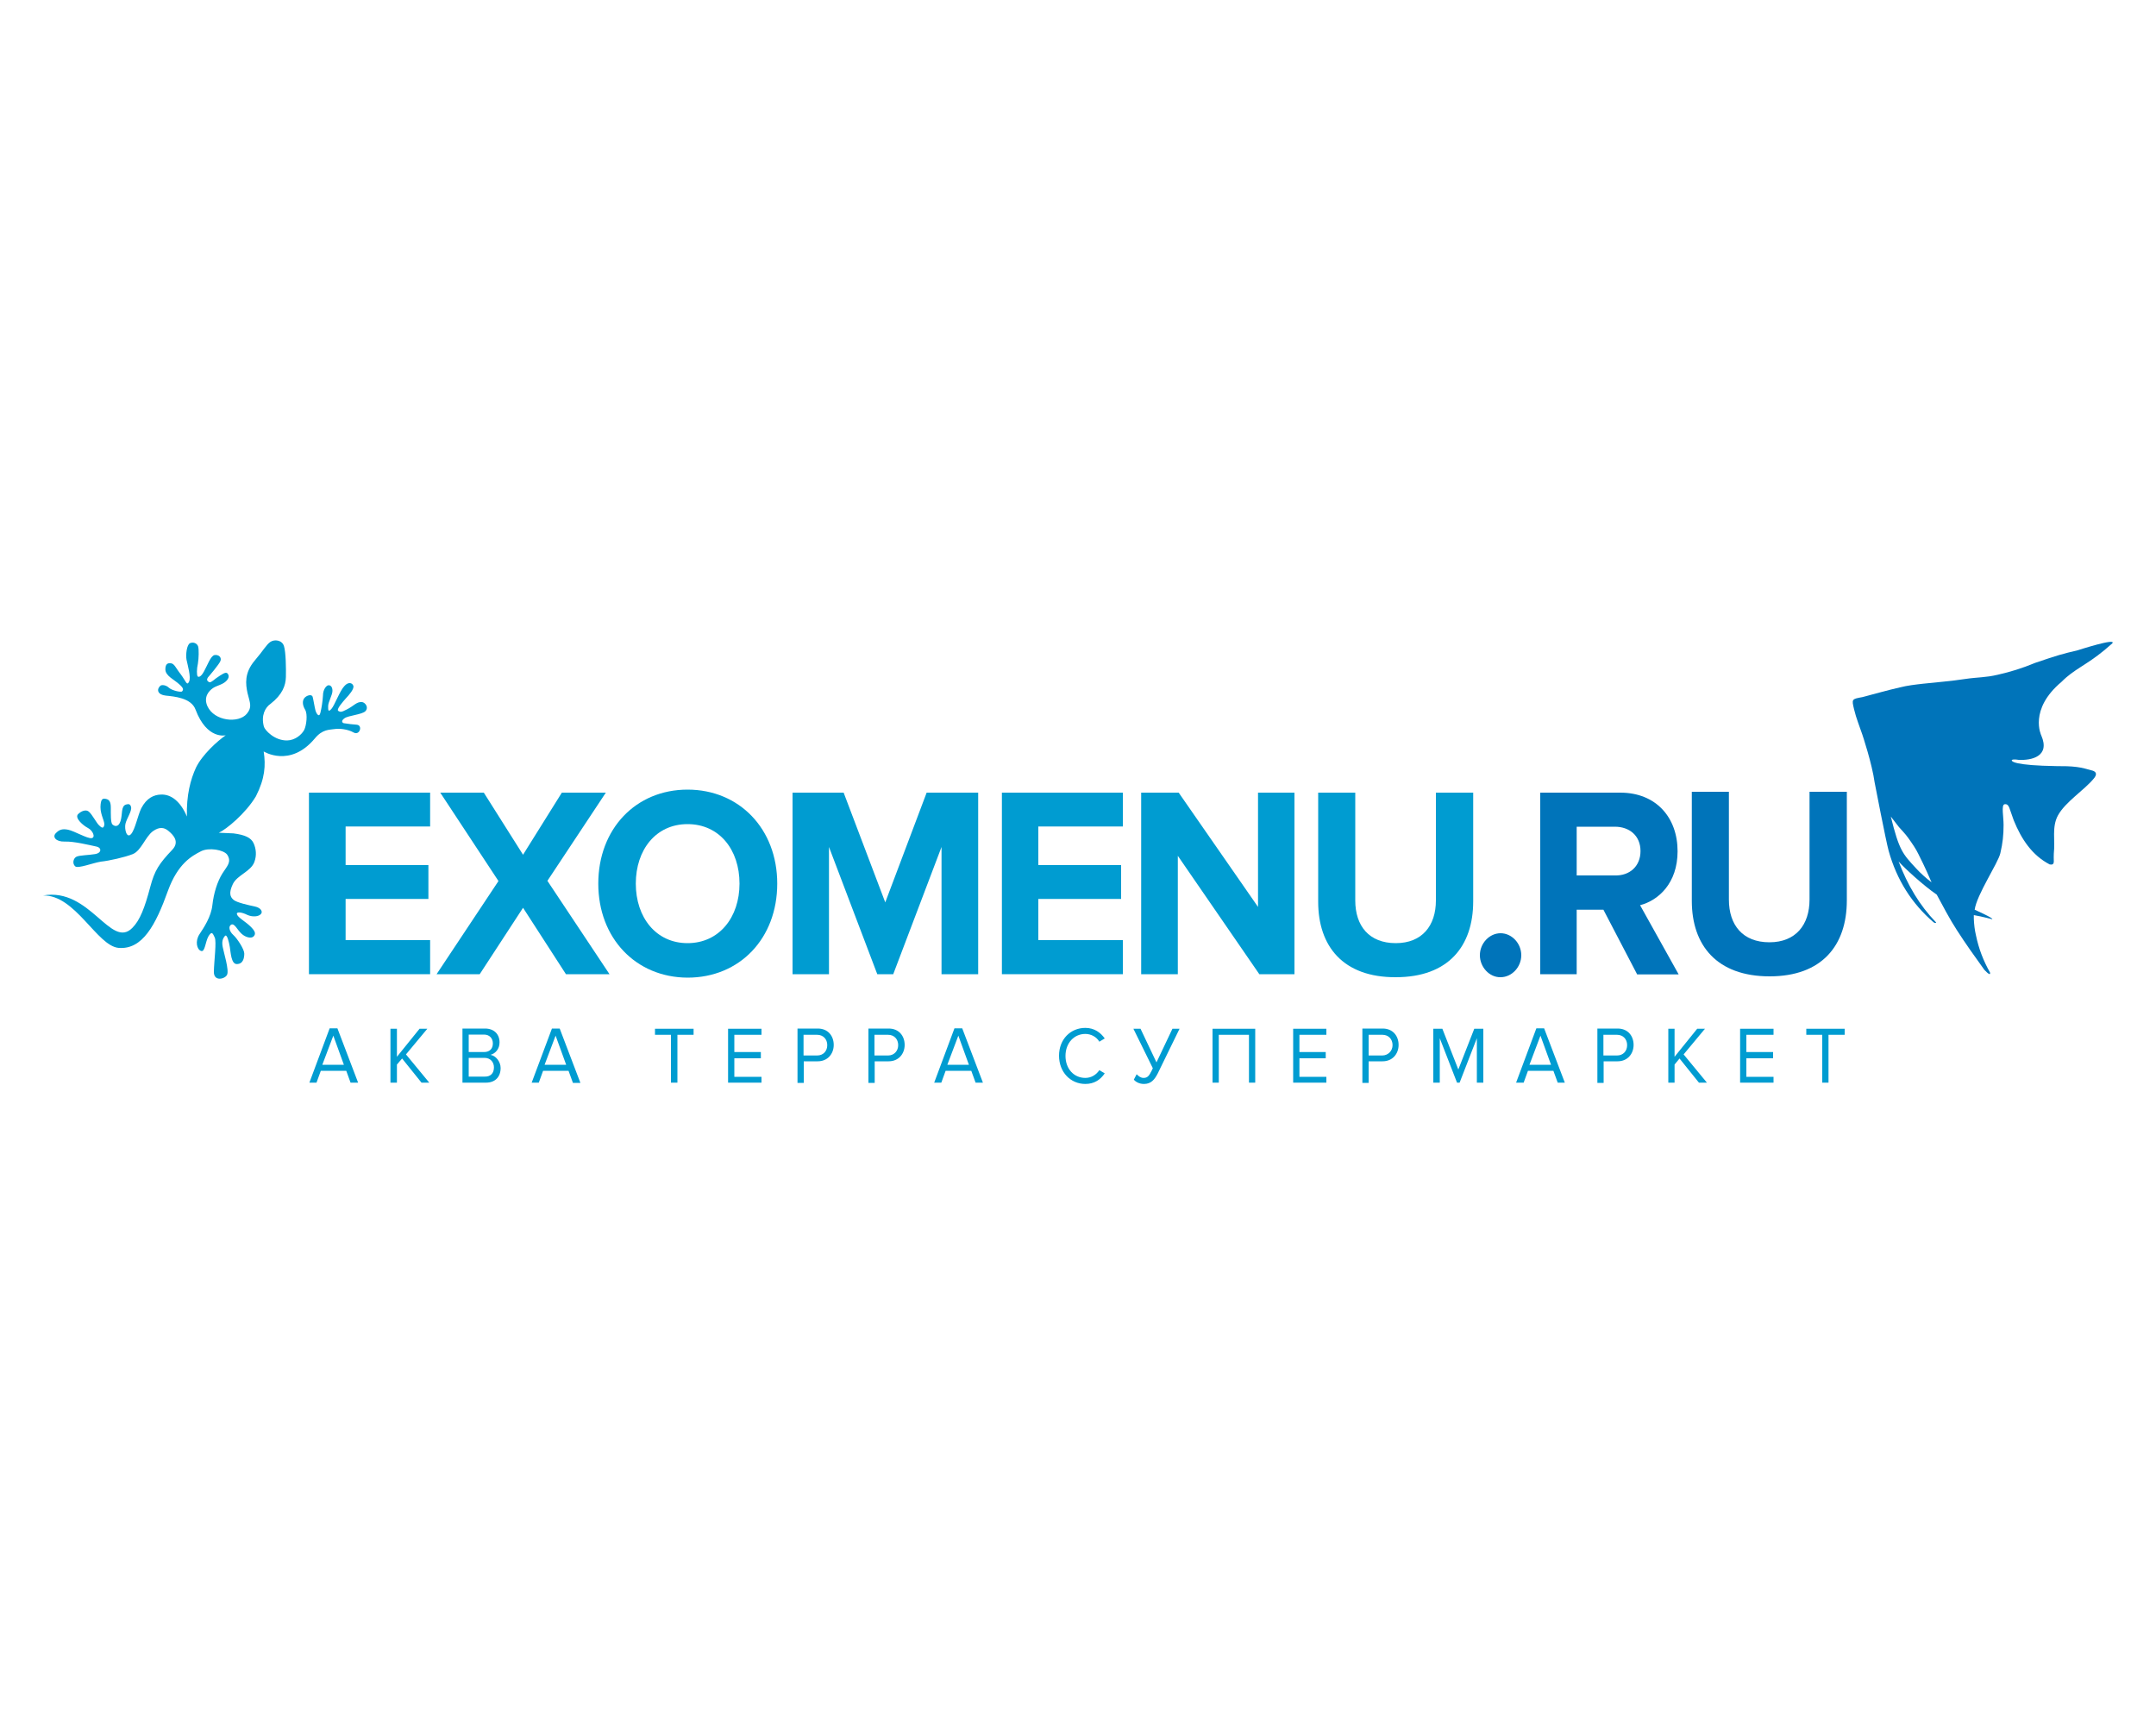
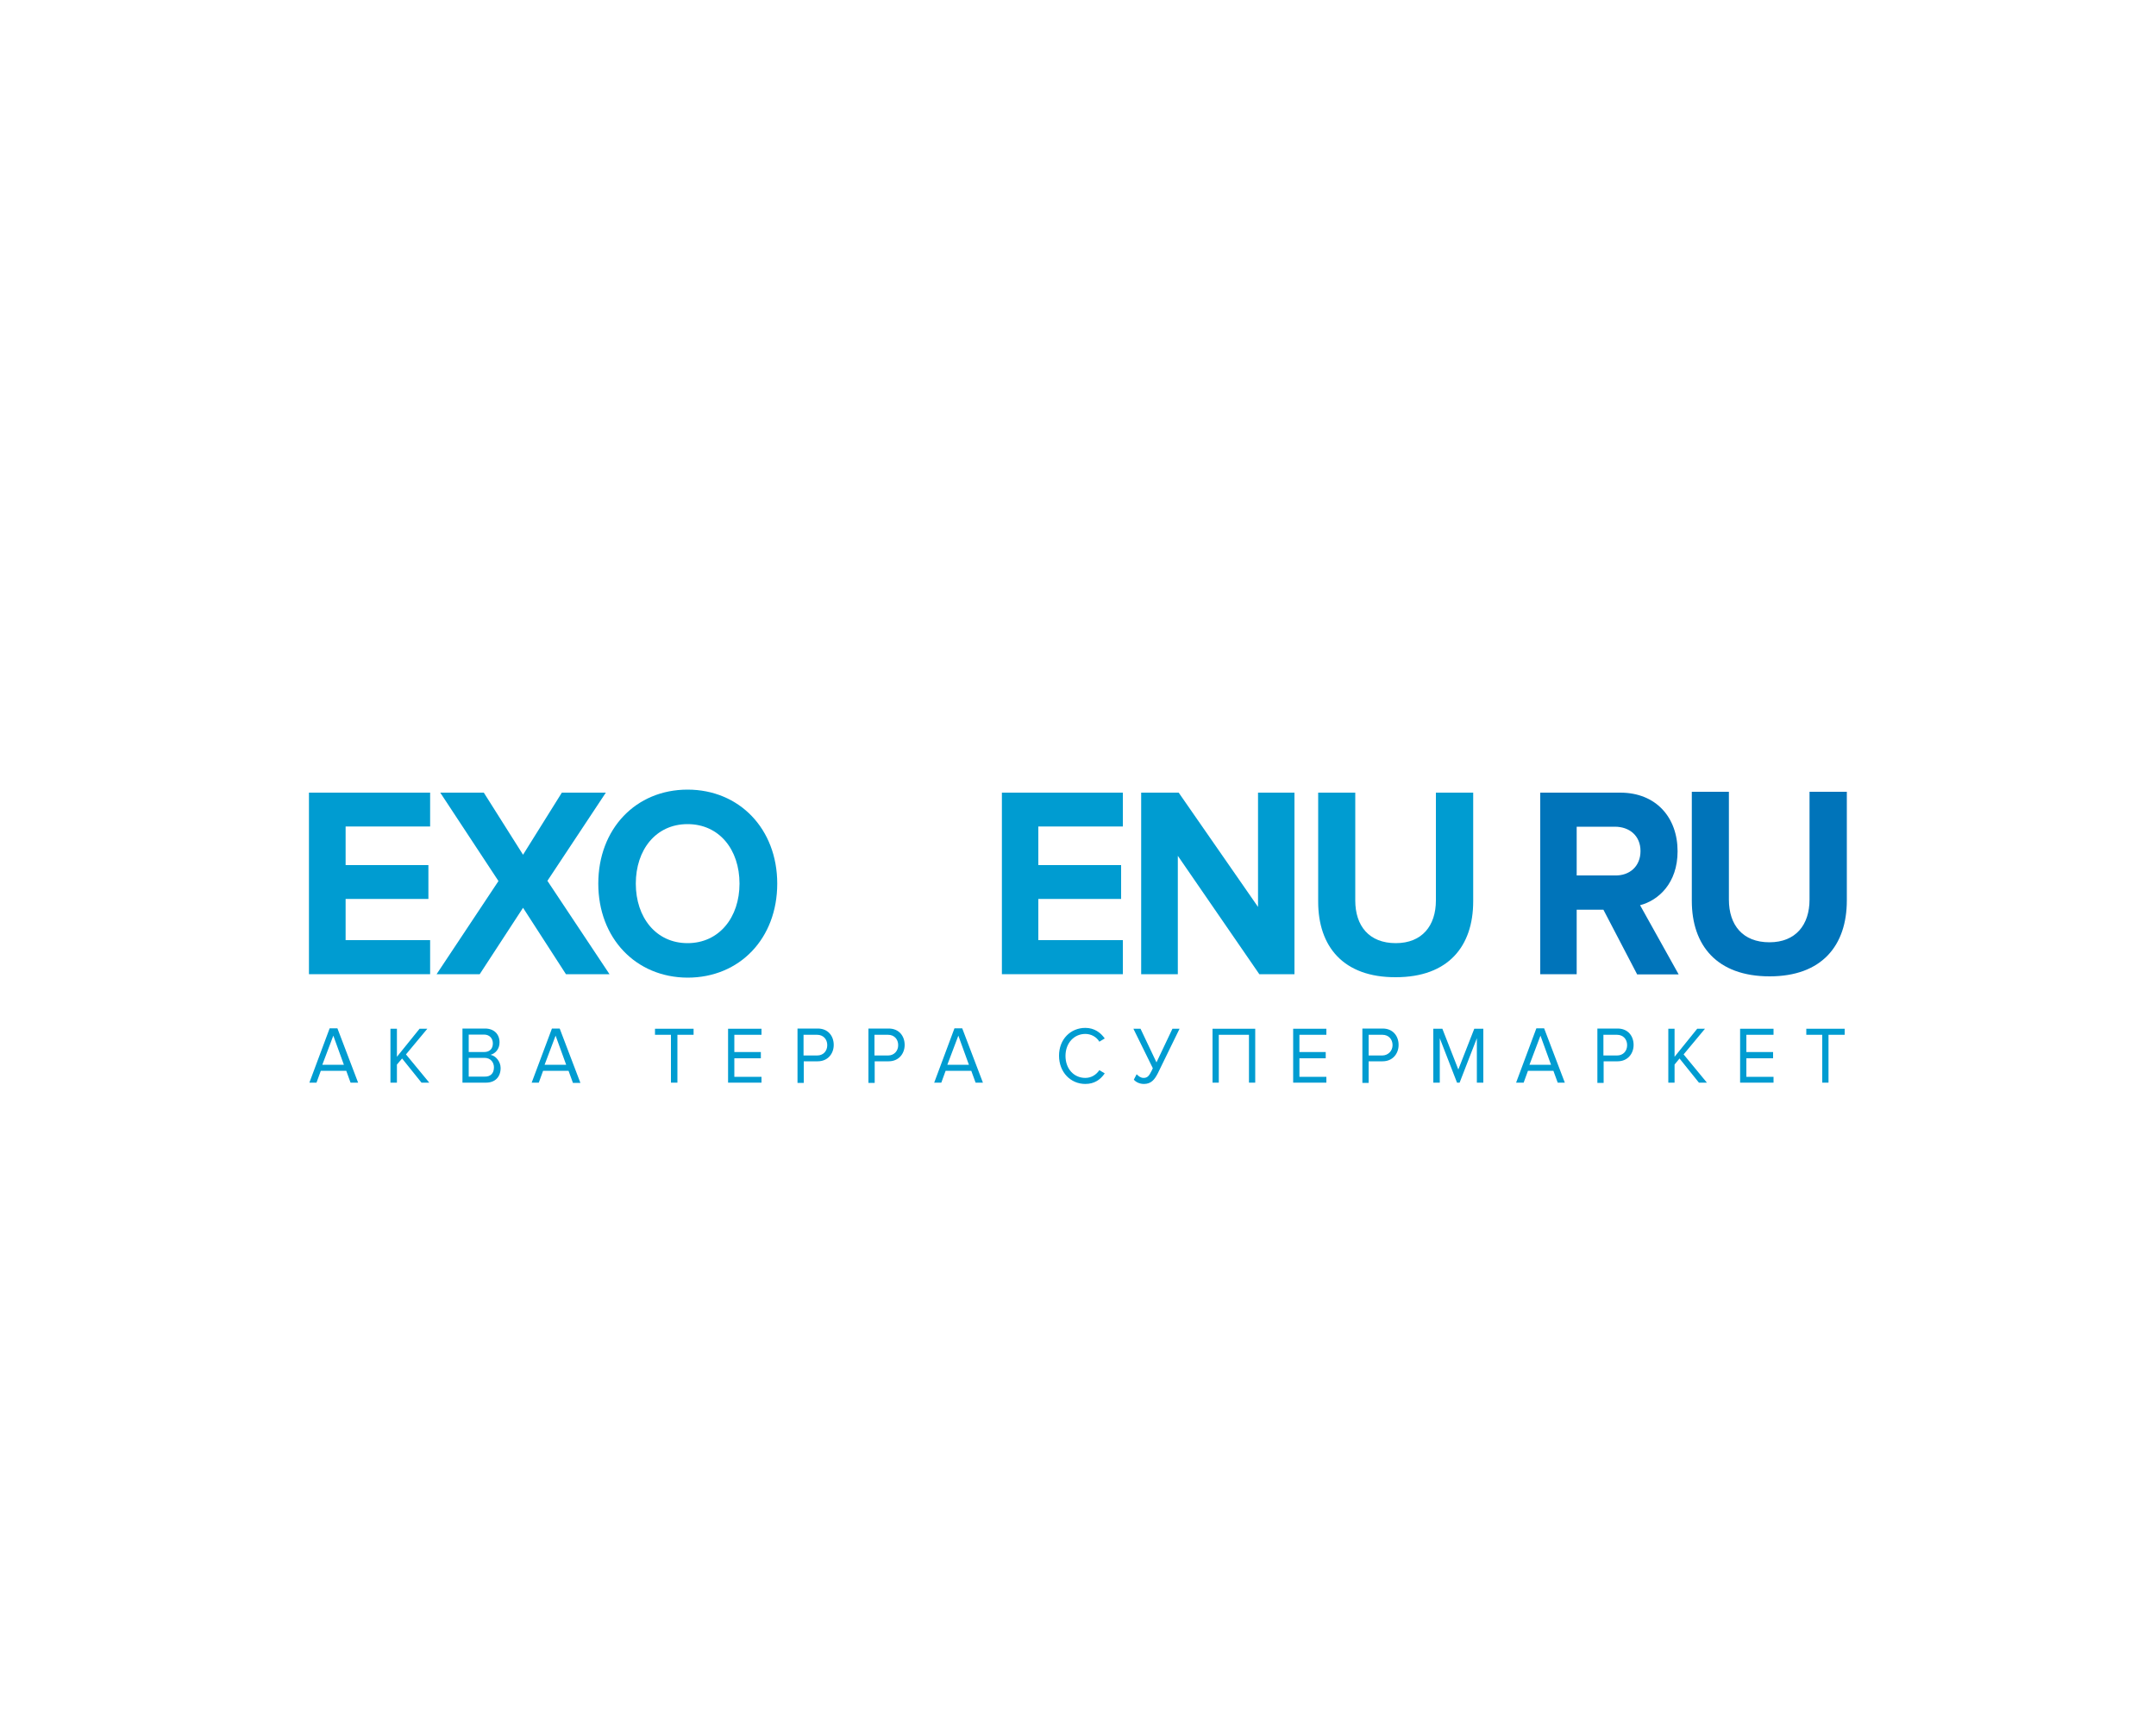
<svg xmlns="http://www.w3.org/2000/svg" xml:space="preserve" id="Слой_1" x="0px" y="0px" style="enable-background:new 0 0 1000 800" version="1.1" viewBox="0 0 1000 800">
  <style type="text/css">.st0{fill-rule:evenodd;clip-rule:evenodd;fill:#009CD1;}
	.st1{fill-rule:evenodd;clip-rule:evenodd;fill:#0074BA;}</style>
  <g>
-     <path d="M77.9,413.1C72.2,429,66.1,440.5,55,439.6c-10-0.9-20.1-24.7-35-24.3c21.7-3.9,31.4,25.2,41.4,15   c3.5-3.5,5.7-9.2,8.3-19c2-7.6,4.1-10.8,10.2-17.2c3.6-3.8,0.3-7-1.6-8.6c-1.9-1.7-4.2-2.3-7.4,0c-3.5,2.6-5.4,9-9.3,10.6   c-3.8,1.5-11,3.1-14.8,3.5c-3.8,0.6-10.5,3.3-11.9,2.2c-1.5-1.3-0.9-3.8,0.6-4.5s5.7-0.7,8.6-1.2c2.9-0.4,3.3-2.9,0.6-3.5   c-2.9-0.6-10.5-2.5-14.7-2.3c-4.2,0.1-5.7-2.2-4.2-3.8c1.5-1.6,2.9-2.3,5.8-1.7c2.9,0.6,8.9,4.2,10.9,3.9c1.9-0.3,0.6-3.5-1.7-4.7   c-2.3-1.2-6.1-4.5-4.7-6.3c1.5-1.6,3.9-2.5,5.2-1.2c1.5,1.3,3.6,5.4,4.7,6.3c0.9,0.9,1.9,1.7,2.3,0.1c0.6-1.6-1.7-4.7-1.7-8.6   c0.1-3.9,1-4.1,2.5-3.8c1.5,0.3,2.3,1.2,2.3,4.1s-0.1,6.8,0.7,7.7c0.9,0.9,2.8,1.6,3.8-1.5c1-3.1,0.1-7,2.6-7.7   c1.3-0.4,2-0.1,2.3,1.2c0.4,1.9-2,5.2-2.6,7.7c-0.6,2.5,0.6,7.1,2.6,4.8c1.9-2.2,3.1-8.6,4.7-11.9c2.5-4.9,6-6.3,9-6.4   c4.9-0.3,9.3,3.3,12.2,10.2c-0.3-9.9,1.7-17.3,4.2-22.7c2.9-6,10-12.4,13.8-15c0,0-8.7,2.2-14-11.9c-2-5.5-10-6.1-13.8-6.5   c-3.8-0.4-4.4-2.8-2.6-4.5c0.7-0.7,2.8-0.4,4.1,0.9c1.5,1.3,5.7,2.2,6.1,1.6c0.4-0.6,1-1.2-1.3-3.2c-2.3-2.2-6.5-3.9-6.5-7   c0-2.9,1.5-2.9,2.5-2.8c1.7,0.1,2.3,2.2,4.7,5.2c2.3,3.1,2.8,5.5,3.8,3.3c1-2-0.7-7.7-1.2-10.2c-0.4-2.3,0.1-6.8,1.6-7.6   c1.5-0.7,3.3,0,3.8,1.5c0.4,1.5,0.3,5.4-0.1,7.9c-0.6,2.5-0.6,5.5-0.1,6c0.4,0.4,1.5,0.3,2.9-2.3c1.5-2.6,3.1-7.3,4.9-7.6   c1.9-0.3,3.3,1,2.8,2.6s-5.8,7.7-5.8,7.7s-1,1.2,0,1.9c0.9,0.9,1.5,0.3,3.8-1.5c2.5-1.7,4.4-3.1,5.2-2.2s0.7,1.9,0,2.9   c-1.7,2.3-4.8,2.6-6.7,3.9c-1.9,1.3-4.5,4.1-2.6,8.4c3.2,7,14.5,8.1,18.3,3.5c2.5-3.1,1.5-4.8,0.3-9.6c-0.9-4.2-1.5-9.3,3.3-15   c4.1-4.8,5.4-7.4,7.3-8.7c1.9-1.3,5.4-0.9,6.3,1.9c0.9,2.8,1,10.5,0.9,14.4c-0.1,3.9-1.6,8.1-7.1,12.4c-2.5,1.7-4.5,5.4-3.1,10.6   c0.4,1.5,4.8,6.5,10.8,6.4c3.8-0.1,6.8-2.8,7.9-4.9c1-2,1.7-7.3,0.4-9.4c-1.3-2.2-1.3-4.2-0.3-5.4c1-1.2,3.3-1.9,3.8-0.6   c0.4,1.5,0.9,4.8,1.3,6.3c0.4,1.5,1.7,3.6,2.3,1.2c0.6-2.5,1-5.1,1.2-8c0-2.9,1.6-4.7,2.5-4.8c1-0.1,1.9,0.7,1.9,2.6   c0,1.9-2,5.2-2,7.1c0,1.9,0,2.9,1.5,1.3c1.5-1.7,3.9-8.4,6-10.6c1.9-2.2,3.8-1.5,4.2-0.1c0.4,1.5-2,4.2-3.5,5.8   c-1.5,1.7-4.5,5.1-3.5,5.8c0.9,0.6,1.5,0.6,3.8-0.6c3.5-1.7,4.7-3.8,7.3-3.5c1.5,0.3,3.1,2.5,1.5,4.2c-1.5,1.6-7.9,2-9.7,3.3   c-1.9,1.3-0.9,2.2-0.3,2.3c1.7,0.3,4.5,0.6,6,0.7c2.9,0.3,1.3,5.2-1.5,3.6c-2.8-1.6-6.7-1.9-8.7-1.6c-2.5,0.4-5.7,0-9.3,4.4   c-11.5,13.7-23.7,6-23.7,6c1,6.5,0.6,12.5-3.6,20.8c-4.8,8-13.7,15.3-17.2,16.9l6.8,0.3c5.4,0.7,8.1,2,9.3,4.5   c1.2,2.6,1.5,5.7,0.4,8.7c-1.6,4.5-8,6.1-10,10.3c-2,4.2-1.2,6,0.3,7.3c1.5,1.3,7.1,2.5,9.9,3.1c2.9,0.6,3.8,2.5,2.8,3.5   c-1,1.2-3.8,1.5-6.3,0.4c-2.3-1.2-5.2-1.7-4.8-0.3c0.4,1.5,3.8,3.3,6.1,5.5c2.3,2.2,2.8,3.5,1.7,4.7c-1,1.2-3.8,0.6-5.7-1.2   c-1.9-1.7-3.2-4.9-4.7-4.2c-1.5,0.7-1,3.1,0.9,4.8c1.9,1.7,5.1,6.7,5.1,8.6c0,1.9-0.4,4.9-3.5,4.9c-2.6,0-2.8-5.5-3.2-7.9   c-0.4-2.3-1.3-6.3-2.3-5.1c-1,1.2-1.5,2.6-1,5.1c0.4,2.3,3.1,10.8,2,12.9c-1,2-6.3,3.3-6.1-1.6c0.1-4.9,1.3-13.8,0.4-15.7   c-0.9-1.9-1.3-3.2-2.9-0.6c-1.5,2.6-1.6,7.6-3.5,6.8c-1.9-0.7-2.8-4.5-0.7-7.7s5.4-8.1,6-13.5c0.6-5.5,2.3-11,4.7-14.8   c2-3.2,4.4-5.2,2.2-8.6c-1.6-2.3-8.6-3.5-12.2-1.6C88.9,397,82.5,400.5,77.9,413.1z" class="st0" />
-     <path d="M889.8,396.1c-1.2-2.5-2.8-4.8-4.8-7.6c-1.2-1.7-3.6-4.2-4.2-4.9c-1.5-1.9-2-2.6-3.8-4.9   c3.9,15.8,5.5,17.3,11.8,24.1c1.7,1.9,4.9,4.8,7.1,6.4C895.3,407.8,892.9,402.2,889.8,396.1L889.8,396.1z M863.8,340.7   c-1.2-3.6-2.9-7.7-3.8-11.6c-1.2-4.9-1.2-4.9,3.8-5.8c5.8-1.5,11.6-3.2,17.4-4.5c3.5-0.9,7.1-1.3,10.6-1.7   c6.5-0.7,13.1-1.2,19.6-2.2c6-0.9,9.4-0.6,15.3-2c5.7-1.3,11-2.9,17.3-5.5c10.5-3.6,12.8-4.2,19.6-5.8c0,0,18.5-6,16.1-3.2   c-1.2,1-2.3,2-3.6,3.1c-8.6,7.1-14.2,8.9-19.9,14.7c-15.4,12.9-9.4,24.9-9.4,24.9c4.2,9.7-4.5,11.6-10.5,11.3c-0.3,0-2-0.4-3.1,0   c-0.6,0.7,1.2,2.6,20.8,2.9c3.1,0,6.1,0,9.2,0.4c2.5,0.3,4.9,1,7.4,1.7c1.9,0.6,2,1.9,0.6,3.6c-4.5,5.5-13.2,10.8-16.7,17.2   c-2.9,5.4-1.2,11.5-1.9,17.7c-0.1,1.2,0,2.3,0,3.5c0,1.5-0.7,1.7-1.9,1.5c-8.1-4.2-13.1-11.6-16.7-20.5c-0.7-1.9-1.3-3.8-2-5.7   c-0.4-1-1-2-2.3-1.7c-1.5,0.4-0.4,5.7-0.4,9.6c0,4.7-0.4,8.4-1.5,13.1c-1,4.5-11,19.3-11.9,26.2c0,0,9.2,4.1,8.1,4.4   c-0.9-0.3-3.8-0.9-5.4-1.3c-0.6-0.1-1.6-0.3-3.1-0.6c0,1,0,1,0,1.7c0.1,2.6,0.4,5.2,1,7.7c1.3,6.3,3.5,11.9,6.5,17.2   c0.3,1.3-0.6,0.9-2.6-1.2c-4.4-6.1-8.7-12.1-12.8-18.5c-3.2-4.9-6.5-11.2-9.3-16.4c-6-4.1-14.8-12.1-17.7-15.4   c4.2,11,9.6,20.2,17.4,28.3c0.1,0.3-0.6,0.4-1.2-0.1c-10-8.6-17-19.5-20.8-33.1c-1.3-4.7-6.5-31.7-6.5-31.7   C868.3,354.1,863.8,340.7,863.8,340.7z" class="st1" />
    <polygon points="143.3,451.8 143.3,367.6 199.5,367.6 199.5,383.3 160.3,383.3 160.3,401.2 198.7,401.2 198.7,416.9    160.3,416.9 160.3,436 199.5,436 199.5,451.8  " class="st0" />
    <polygon points="262.5,451.8 242.6,421 222.5,451.8 202.5,451.8 231.2,408.6 204.2,367.6 224.4,367.6 242.6,396.4    260.6,367.6 281,367.6 253.9,408.5 282.7,451.8  " class="st0" />
    <path d="M343,409.8c0-15.8-9.4-27.6-24.1-27.6c-14.7,0-24,11.9-24,27.6s9.4,27.6,24,27.6   C333.6,437.4,343,425.4,343,409.8L343,409.8z M277.5,409.8c0-25.4,17.4-43.6,41.4-43.6c24,0,41.6,18.2,41.6,43.6   s-17.4,43.6-41.6,43.6C294.9,453.3,277.5,435.1,277.5,409.8z" class="st0" />
-     <polygon points="436.7,451.8 436.7,392.8 414.3,451.8 406.9,451.8 384.5,392.8 384.5,451.8 367.6,451.8 367.6,367.6    391.3,367.6 410.6,418.5 429.8,367.6 453.7,367.6 453.7,451.8  " class="st0" />
    <polygon points="464.7,451.8 464.7,367.6 520.8,367.6 520.8,383.3 481.6,383.3 481.6,401.2 520,401.2 520,416.9    481.6,416.9 481.6,436 520.8,436 520.8,451.8  " class="st0" />
    <polygon points="584.1,451.8 546.3,396.9 546.3,451.8 529.3,451.8 529.3,367.6 546.7,367.6 583.5,420.6 583.5,367.6    600.4,367.6 600.4,451.8  " class="st0" />
    <path d="M611.4,418.2v-50.6h17.2v50c0,11.8,6.4,19.8,18.8,19.8c12.2,0,18.6-8.1,18.6-19.8v-50h17.3v50.4   c0,20.9-11.6,35.2-35.9,35.2C623,453.3,611.4,438.9,611.4,418.2z" class="st0" />
-     <path d="M686.4,443c0-5.5,4.4-10.2,9.6-10.2c5.2,0,9.6,4.7,9.6,10.2s-4.4,10.2-9.6,10.2   C690.8,453.3,686.4,448.5,686.4,443z" class="st1" />
    <path d="M760.9,394.7c0-7.1-5.1-11.3-11.9-11.3h-17.7V406h17.7C755.8,406.2,760.9,401.8,760.9,394.7L760.9,394.7z    M759.3,451.8l-15.6-29.9h-12.4v29.9h-16.9v-84.2h37.1c16.6,0,26.6,11.5,26.6,27.2c0,14.8-8.9,22.8-17.4,25l17.9,32.1h-19.3V451.8z   " class="st1" />
    <path d="M784.7,417.8v-50.6h17.2v50c0,11.8,6.4,19.8,18.8,19.8c12.2,0,18.6-8.1,18.6-19.8v-50h17.3v50.4   c0,20.9-11.6,35.2-35.8,35.2C796.3,452.8,784.7,438.4,784.7,417.8z" class="st1" />
    <path d="M154.6,480.3l-5.1,13.5h10L154.6,480.3L154.6,480.3z M162.6,502.1l-2-5.5h-11.8l-2,5.5h-3.3l9.4-25.2h3.6   l9.6,25.2H162.6z" class="st0" />
    <polygon points="195.5,502.1 186.5,490.9 184.1,493.7 184.1,502.1 181.1,502.1 181.1,477.1 184.1,477.1 184.1,490.1    194.6,477.1 198.2,477.1 188.3,489 199.1,502.1  " class="st0" />
    <path d="M229.1,495c0-2.3-1.5-4.4-4.4-4.4h-7.3v8.7h7.3C227.5,499.4,229.1,497.8,229.1,495L229.1,495z M228.6,483.9   c0-2.3-1.5-4.1-4.1-4.1h-7.1v8.1h7.1C227.2,487.9,228.6,486.3,228.6,483.9L228.6,483.9z M214.5,502.1V477H225   c4.1,0,6.7,2.6,6.7,6.4c0,3.2-2,5.2-4.2,5.8c2.5,0.4,4.7,3.2,4.7,6.1c0,4.1-2.5,6.8-6.8,6.8H214.5L214.5,502.1z" class="st0" />
    <path d="M257.7,480.3l-5.1,13.5h10L257.7,480.3L257.7,480.3z M265.7,502.1l-2-5.5h-11.8l-2,5.5h-3.3L256,477h3.6   l9.6,25.2H265.7z" class="st0" />
    <polygon points="311.2,502.1 311.2,479.9 303.8,479.9 303.8,477.1 321.7,477.1 321.7,479.9 314.2,479.9 314.2,502.1     " class="st0" />
    <polygon points="337.7,502.1 337.7,477.1 353.2,477.1 353.2,479.9 340.6,479.9 340.6,487.9 352.9,487.9 352.9,490.8    340.6,490.8 340.6,499.4 353.2,499.4 353.2,502.1  " class="st0" />
    <path d="M383.7,484.7c0-2.8-1.9-4.8-4.7-4.8h-6.3v9.6h6.3C381.9,489.5,383.7,487.4,383.7,484.7L383.7,484.7z    M369.9,502.1V477h9.4c4.8,0,7.4,3.5,7.4,7.6c0,4.1-2.8,7.6-7.4,7.6h-6.5v10H369.9L369.9,502.1z" class="st0" />
    <path d="M416.6,484.7c0-2.8-1.9-4.8-4.7-4.8h-6.3v9.6h6.3C414.7,489.5,416.6,487.4,416.6,484.7L416.6,484.7z    M402.8,502.1V477h9.4c4.8,0,7.4,3.5,7.4,7.6c0,4.1-2.8,7.6-7.4,7.6h-6.5v10H402.8L402.8,502.1z" class="st0" />
    <path d="M444.5,480.3l-5.1,13.5h10L444.5,480.3L444.5,480.3z M452.5,502.1l-2-5.5h-11.9l-2,5.5h-3.3l9.4-25.2h3.6   l9.6,25.2H452.5z" class="st0" />
    <path d="M491.2,489.6c0-7.7,5.4-12.9,12.2-12.9c4.2,0,7.1,2.2,9,4.9l-2.5,1.5c-1.3-2.2-3.8-3.6-6.5-3.6   c-5.2,0-9.2,4.2-9.2,10.2c0,6,3.9,10.2,9.2,10.2c2.8,0,5.1-1.5,6.5-3.6l2.5,1.5c-2,2.9-4.8,4.9-9,4.9   C496.6,502.7,491.2,497.3,491.2,489.6z" class="st0" />
    <path d="M525.9,500.7l1.3-2.5c0.9,0.9,1.9,1.7,3.2,1.7c1.9,0,2.6-1,3.9-3.6l0.4-0.9l-9-18.3h3.3l7.4,15.6l7.4-15.6h3.3   L537,497.8c-1.5,2.9-3.1,4.9-6.4,4.9C528.5,502.7,526.8,501.8,525.9,500.7z" class="st0" />
    <polygon points="579.3,502.1 579.3,479.9 565.3,479.9 565.3,502.1 562.4,502.1 562.4,477.1 582.2,477.1 582.2,502.1     " class="st0" />
    <polygon points="599.8,502.1 599.8,477.1 615.2,477.1 615.2,479.9 602.7,479.9 602.7,487.9 614.9,487.9 614.9,490.8    602.7,490.8 602.7,499.4 615.2,499.4 615.2,502.1  " class="st0" />
    <path d="M645.9,484.7c0-2.8-1.9-4.8-4.7-4.8h-6.4v9.6h6.3C643.8,489.5,645.9,487.4,645.9,484.7L645.9,484.7z    M631.9,502.1V477h9.4c4.8,0,7.4,3.5,7.4,7.6c0,4.1-2.8,7.6-7.4,7.6h-6.5v10H631.9L631.9,502.1z" class="st0" />
    <polygon points="685,502.1 685,481.5 677,502.1 675.8,502.1 667.8,481.5 667.8,502.1 664.8,502.1 664.8,477.1    669,477.1 676.4,496 683.8,477.1 688,477.1 688,502.1  " class="st0" />
    <path d="M714.5,480.3l-5.1,13.5h10L714.5,480.3L714.5,480.3z M722.5,502.1l-2-5.5h-11.8l-2,5.5h-3.5l9.4-25.2h3.6   l9.6,25.2H722.5z" class="st0" />
    <path d="M754.7,484.7c0-2.8-1.9-4.8-4.7-4.8h-6.3v9.6h6.3C752.9,489.5,754.7,487.4,754.7,484.7L754.7,484.7z    M740.9,502.1V477h9.4c4.8,0,7.4,3.5,7.4,7.6c0,4.1-2.8,7.6-7.4,7.6h-6.5v10H740.9L740.9,502.1z" class="st0" />
    <polygon points="788,502.1 779,490.9 776.7,493.7 776.7,502.1 773.8,502.1 773.8,477.1 776.7,477.1 776.7,490.1    787.2,477.1 790.8,477.1 780.9,489 791.7,502.1  " class="st0" />
    <polygon points="807.1,502.1 807.1,477.1 822.6,477.1 822.6,479.9 810,479.9 810,487.9 822.4,487.9 822.4,490.8    810,490.8 810,499.4 822.6,499.4 822.6,502.1  " class="st0" />
    <polygon points="845.2,502.1 845.2,479.9 837.8,479.9 837.8,477.1 855.6,477.1 855.6,479.9 848.1,479.9 848.1,502.1     " class="st0" />
  </g>
</svg>